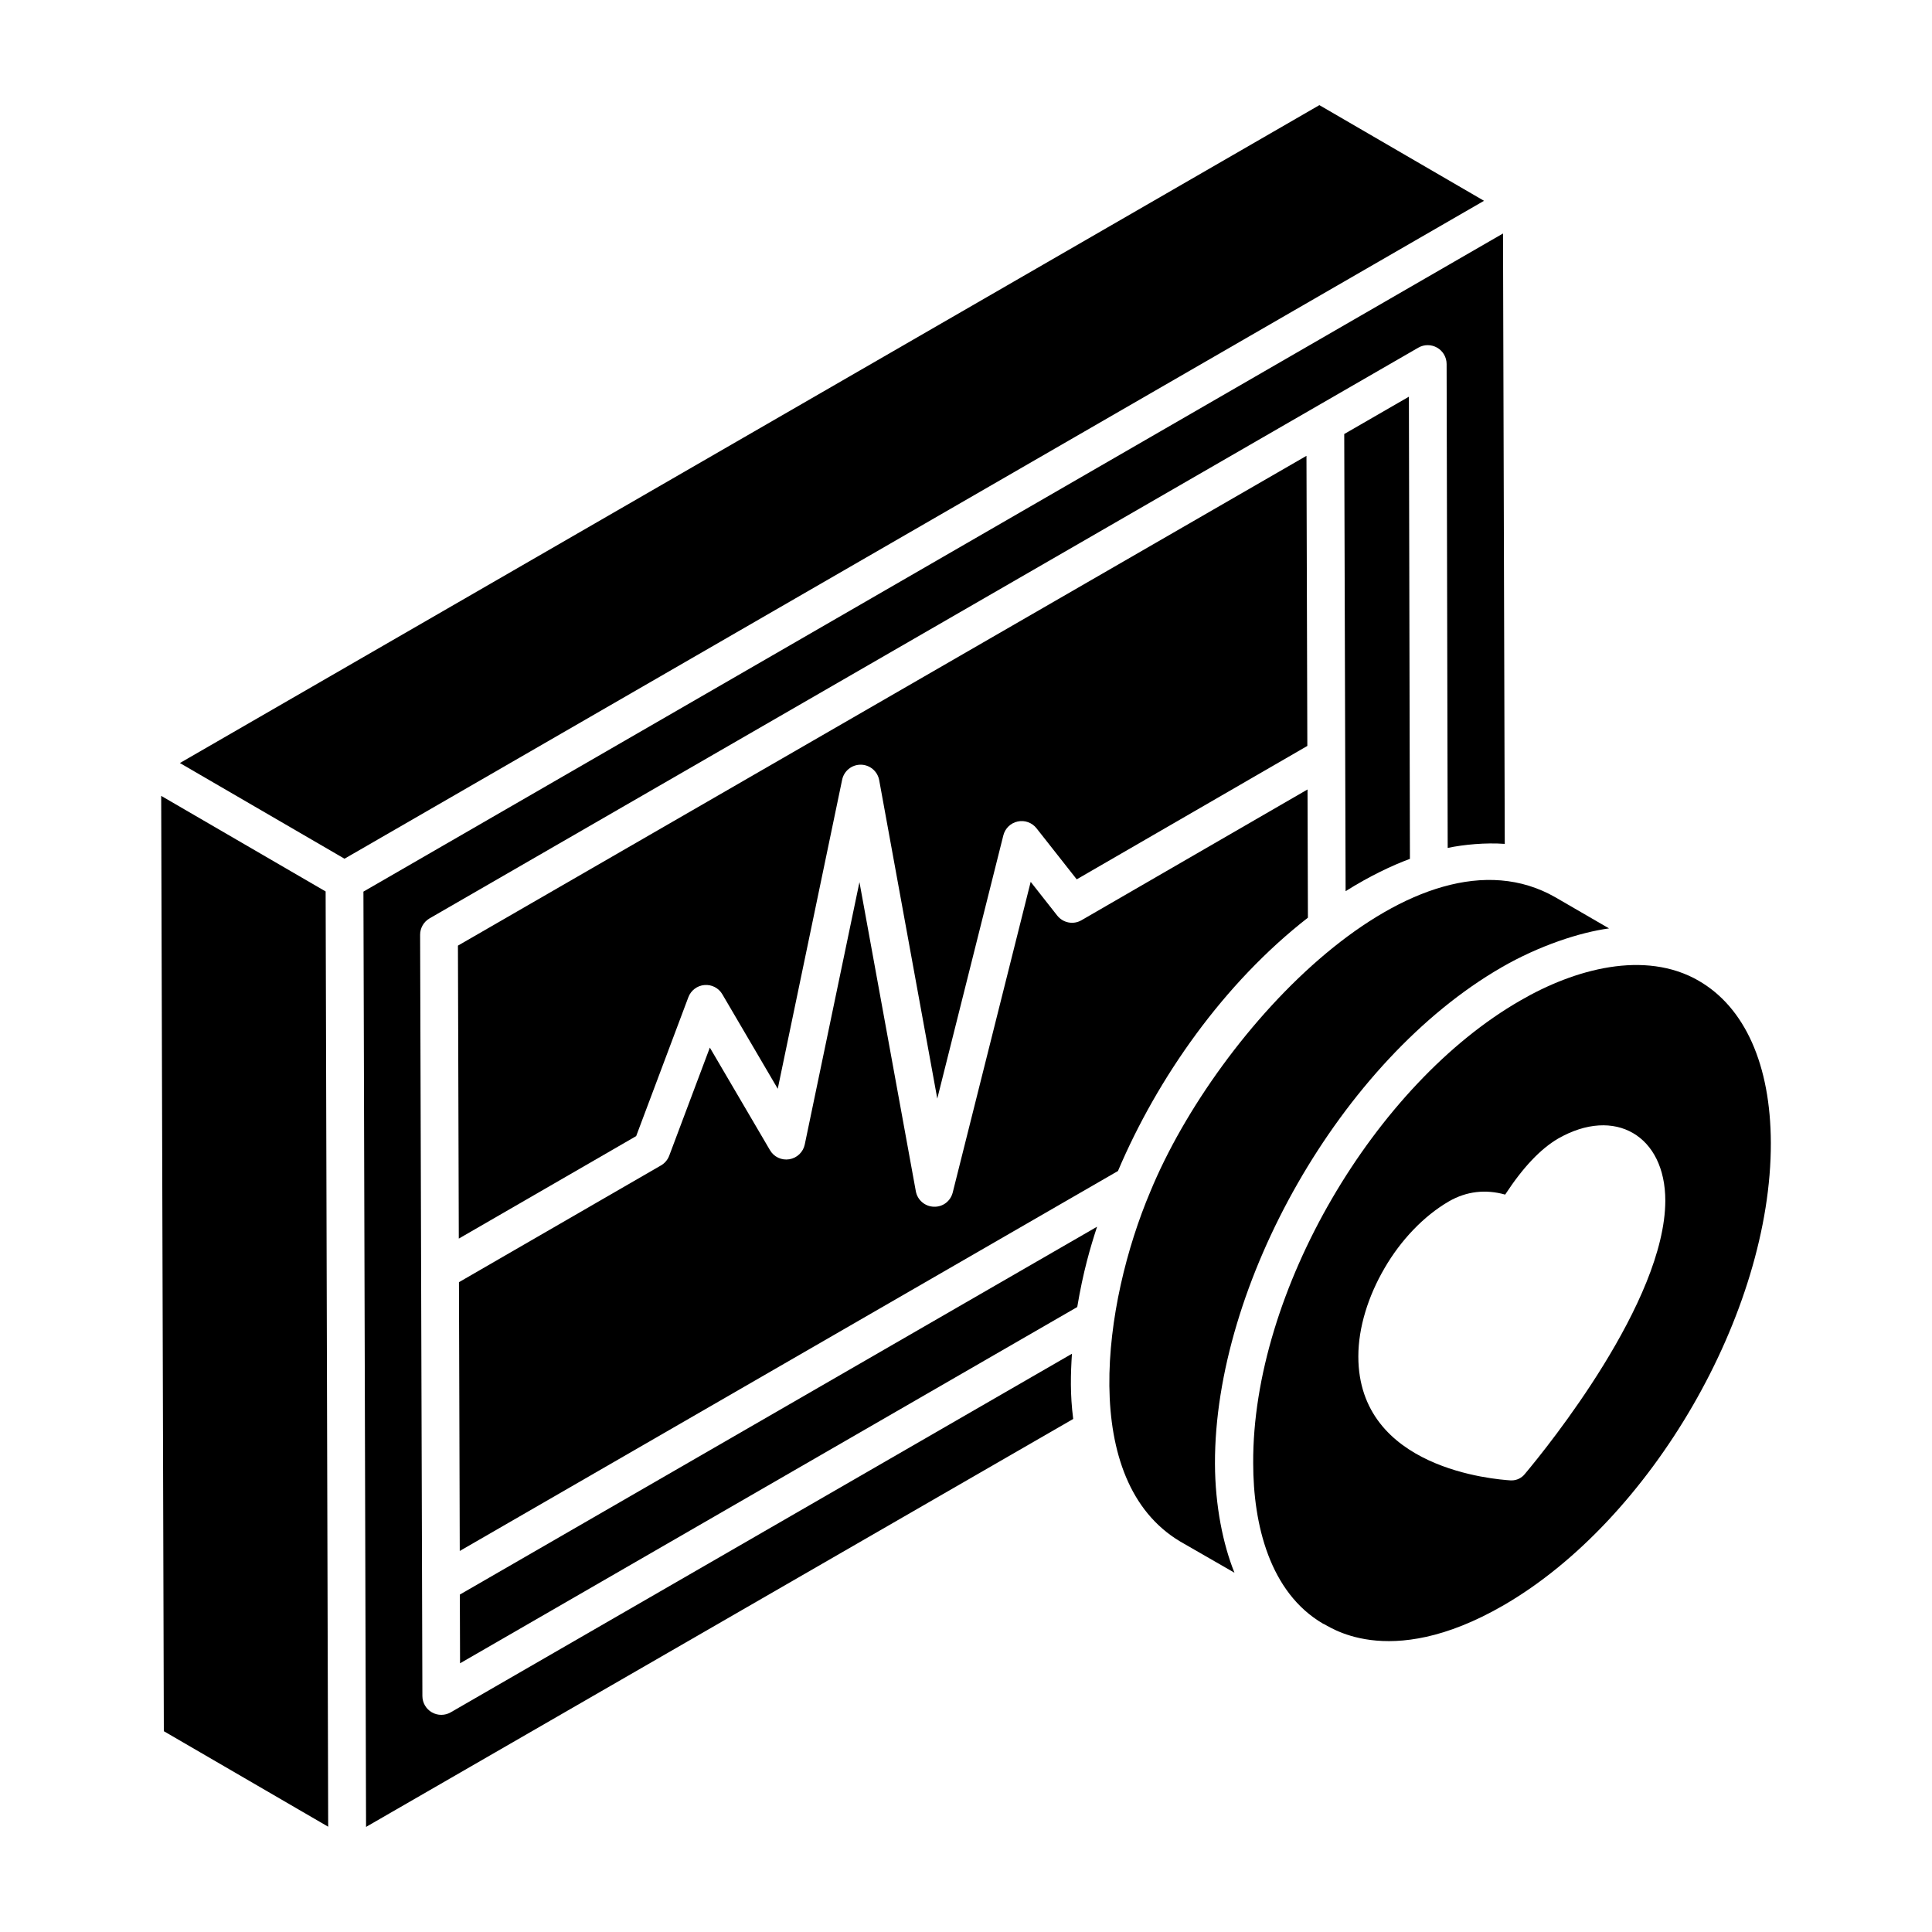
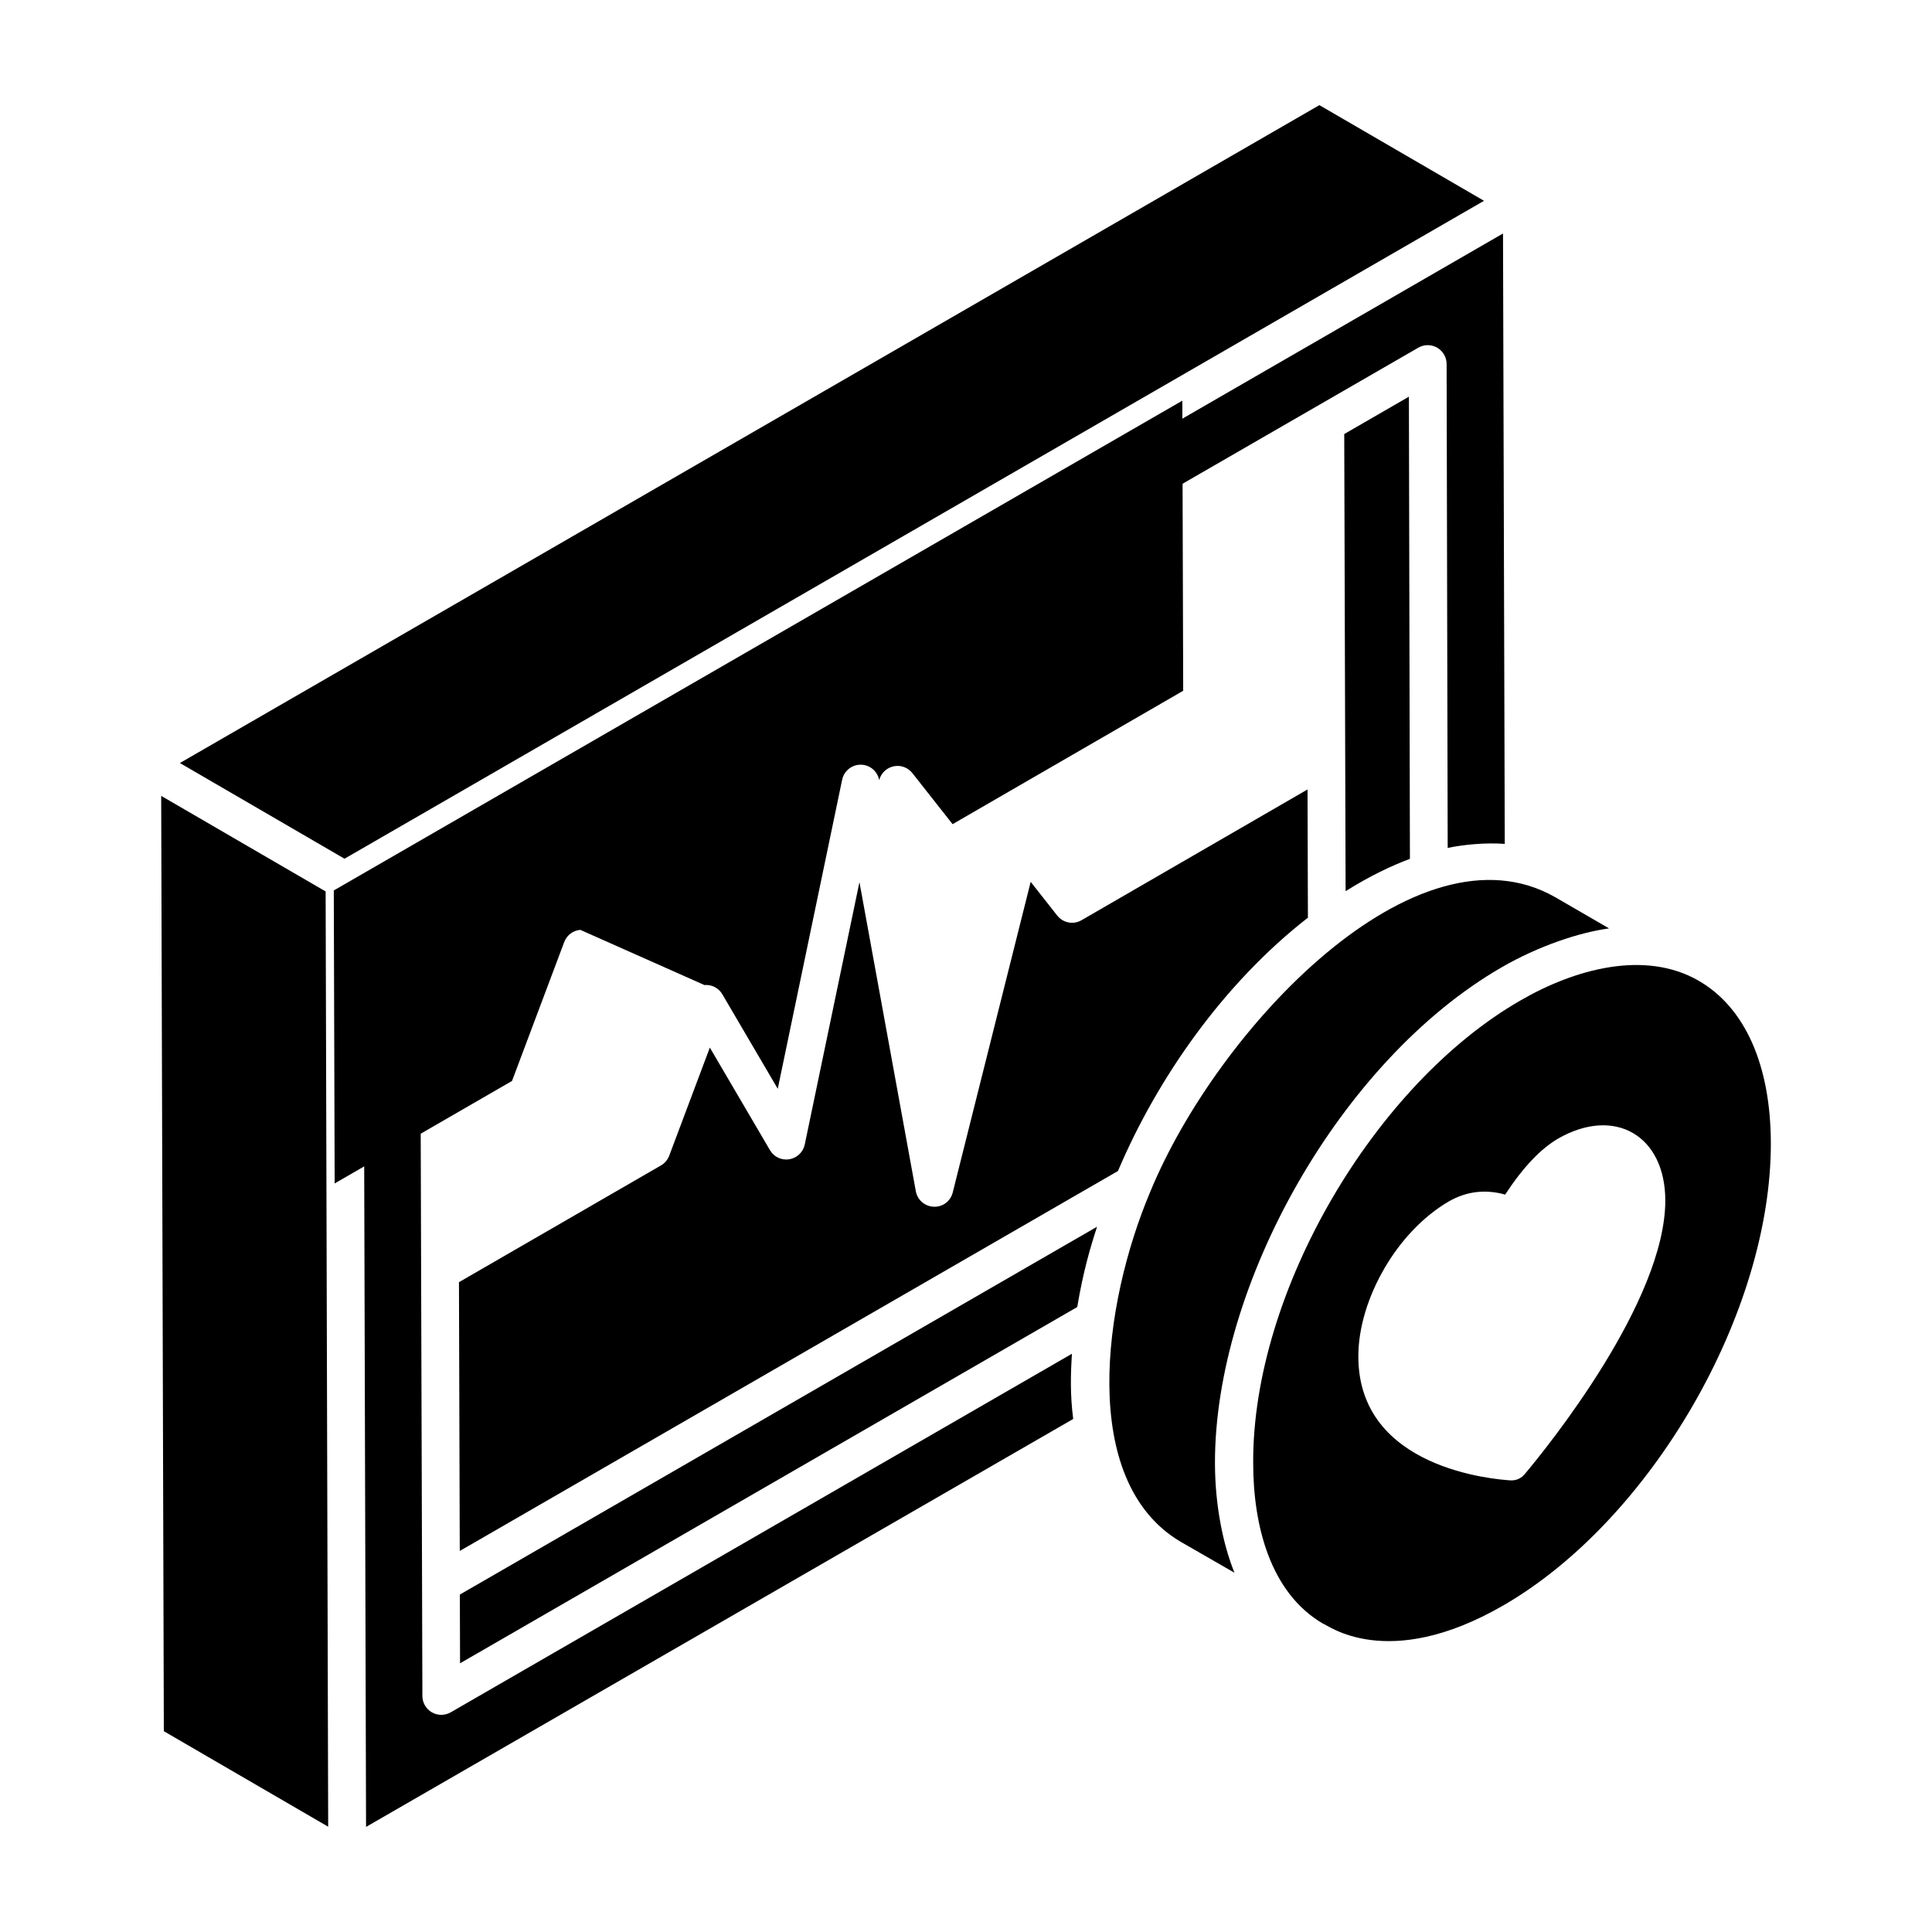
<svg xmlns="http://www.w3.org/2000/svg" fill="#000000" width="800px" height="800px" version="1.1" viewBox="144 144 512 512">
  <g>
    <path d="m241.01 626.78v-0.246c0-0.238 0-0.504-0.004-0.805 0 0.301 0.004 0.648 0.004 1.051z" />
    <path d="m245.46 365.7c-0.137 0.078-0.285 0.164-0.434 0.25-0.16 0.094-0.324 0.188-0.48 0.277 0.34-0.195 0.645-0.375 0.914-0.527z" />
    <path d="m244.06 366.51c-0.219 0.125-0.445 0.258-0.672 0.387 0.262-0.152 0.555-0.32 0.84-0.484 0.281-0.16 0.555-0.32 0.809-0.469 0.391-0.227 0.766-0.441 1.184-0.684 0.355-0.207 0.773-0.445 0.918-0.527 25.18-14.539 98.703-56.988 290.14-167.52l-43.629-25.352c-70.598 40.762-228.18 131.74-301.98 174.35-2.531-1.473 40.898 23.77 43.629 25.355 0.062-0.035 0.113-0.066 0.18-0.102 0.043-0.027 0.27-0.156 0.699-0.402-0.012 0.008-0.02 0.012-0.031 0.02 0.066-0.039 0.125-0.074 0.191-0.109 0.105-0.059 0.234-0.137 0.359-0.211-0.031 0.02-0.059 0.035-0.09 0.051 0.277-0.16 0.566-0.328 0.832-0.48-0.113 0.066-0.223 0.129-0.328 0.188 0.168-0.098 0.363-0.207 0.555-0.32 0.02-0.012 0.043-0.023 0.062-0.035-0.008 0.004-0.016 0.012-0.027 0.016 0.359-0.207 0.773-0.445 1.234-0.711 0.027-0.016 0.055-0.031 0.082-0.047-0.012 0.008-0.02 0.012-0.031 0.02 1.051-0.605 2.371-1.367 3.996-2.309 0.383-0.219 0.75-0.434 1.074-0.617z" />
    <path d="m230.96 624.18v-0.598 0.082-0.43 0.16c-0.02-6.566-0.125-46.48-0.664-243.15l-43.578-25.328 0.699 247.87 43.555 25.312c-0.004-2.016-0.008-3.258-0.012-3.996v0.078z" />
    <path d="m246.3 365.22c-0.031 0.016-0.055 0.031-0.082 0.047-0.227 0.129-0.262 0.152-0.582 0.336 0.242-0.141 0.465-0.27 0.664-0.383z" />
    <path d="m500.6 380.17c6.344-3.988 12.258-6.793 17.043-8.562l-0.27-122.48-17.137 9.895z" />
-     <path d="m330.69 405.05c1.914-0.188 3.777 0.793 4.742 2.453l14.68 25.035 17.066-81.902c0.484-2.324 2.535-3.984 4.898-3.984h0.062c2.394 0.031 4.43 1.75 4.859 4.109l15.391 84.379 17.508-69.758c0.465-1.855 1.941-3.281 3.809-3.676 1.859-0.41 3.801 0.297 4.984 1.801l10.652 13.527 61.117-35.352-0.23-76.879-224.87 129.8 0.23 77.641 47.004-27.16 13.832-36.812c0.68-1.809 2.336-3.066 4.262-3.227z" />
+     <path d="m330.69 405.05c1.914-0.188 3.777 0.793 4.742 2.453l14.68 25.035 17.066-81.902c0.484-2.324 2.535-3.984 4.898-3.984h0.062c2.394 0.031 4.43 1.75 4.859 4.109c0.465-1.855 1.941-3.281 3.809-3.676 1.859-0.41 3.801 0.297 4.984 1.801l10.652 13.527 61.117-35.352-0.23-76.879-224.87 129.8 0.23 77.641 47.004-27.16 13.832-36.812c0.68-1.809 2.336-3.066 4.262-3.227z" />
    <path d="m265.92 584.79 163.56-94.414c1.574-9.402 3.434-15.684 5.254-21.285l-168.87 97.488z" />
    <path d="m440.27 454.33c10.488-24.707 28.059-49.793 50.34-67.133l-0.102-33.98-59.895 34.648c-2.172 1.266-4.898 0.719-6.445-1.238l-7.027-8.926-20.656 82.309c-0.57 2.285-2.606 3.887-5.023 3.785-2.352-0.074-4.34-1.785-4.758-4.102l-14.941-81.918-14.492 69.523c-0.422 2.023-2.051 3.586-4.09 3.922-2.055 0.336-4.094-0.621-5.129-2.41l-15.938-27.184-10.766 28.652c-0.41 1.086-1.18 1.996-2.188 2.578l-53.531 30.938 0.211 71.23z" />
    <path d="m541.89 400.38c10.051-5.801 20.797-9.293 28.523-10.344l-14.184-8.223c-36.82-21.137-89.52 34.688-107.36 77.926-12.625 29.773-19.012 76.723 7.902 92.781l14.375 8.27c-3.031-7.504-5.137-17.793-5.168-28.898-0.141-47.324 33.277-106.89 75.914-131.51z" />
    <path d="m594.16 403.9c-14.285-8.234-32.93-3.07-47.246 5.246-38.465 22.082-71.047 77.047-70.805 122.59 0 16.363 4.426 34.309 18.488 42.543 1 0.113 16.82 13.055 47.781-4.816 39.227-22.648 71.039-77.652 70.914-122.62-0.066-20.625-6.859-35.875-19.133-42.938zm-46.117 130.79c-0.812 0.996-2.082 1.629-3.438 1.629h-0.273c-4.07-0.27-40.359-2.984-40.359-32.848 0-7.691 2.625-16.016 6.969-23.438 4.254-7.328 10.316-13.754 17.012-17.645 4.707-2.715 9.773-3.258 14.93-1.809 4.797-7.328 9.41-12.125 14.027-14.84 15.02-8.598 28.414-0.816 28.414 16.469-0.09 26.691-31.039 65.062-37.281 72.48z" />
    <path d="m428.09 502.75-164.64 95.031c-1.531 0.883-3.434 0.902-5.004 0.004-1.547-0.891-2.504-2.539-2.508-4.324-0.098-32.77-0.562-188.97-0.602-201.73-0.004-1.793 0.949-3.453 2.504-4.352 1.445-0.836 16.914-9.762 262.02-151.24 1.547-0.898 3.449-0.891 5.004 0 1.547 0.891 2.5 2.543 2.504 4.328l0.285 128.24c4.219-0.891 10.078-1.445 15.125-1.07l-0.465-161.76c-233.19 134.67-296.19 171.05-302 174.41 0.5 178.55 0.648 230.84 0.684 243.98v-0.039c0 0.121 0 0.379 0.004 0.809v0.199 0.426c0 0.285 0 0.586 0.004 0.879 0 0.559 0.004 0.945 0.004 1.211v-0.078 0.223-0.141 0.383 0.012l187.4-108.11c-0.84-6.535-0.676-11.957-0.332-17.285z" />
    <path d="m241 624.27c0 0.148 0 0.465 0.004 0.793v-0.02c0-0.242-0.004-0.5-0.004-0.773z" />
-     <path d="m244.06 366.51c0.18-0.102 0.336-0.191 0.496-0.285-0.113 0.066-0.219 0.125-0.332 0.191-0.055 0.031-0.105 0.059-0.164 0.094z" />
    <path d="m237.73 370.16c0.391-0.223 0.812-0.469 1.258-0.727-0.016 0.012-0.035 0.02-0.051 0.031-0.395 0.227-0.777 0.449-1.207 0.695z" />
  </g>
</svg>